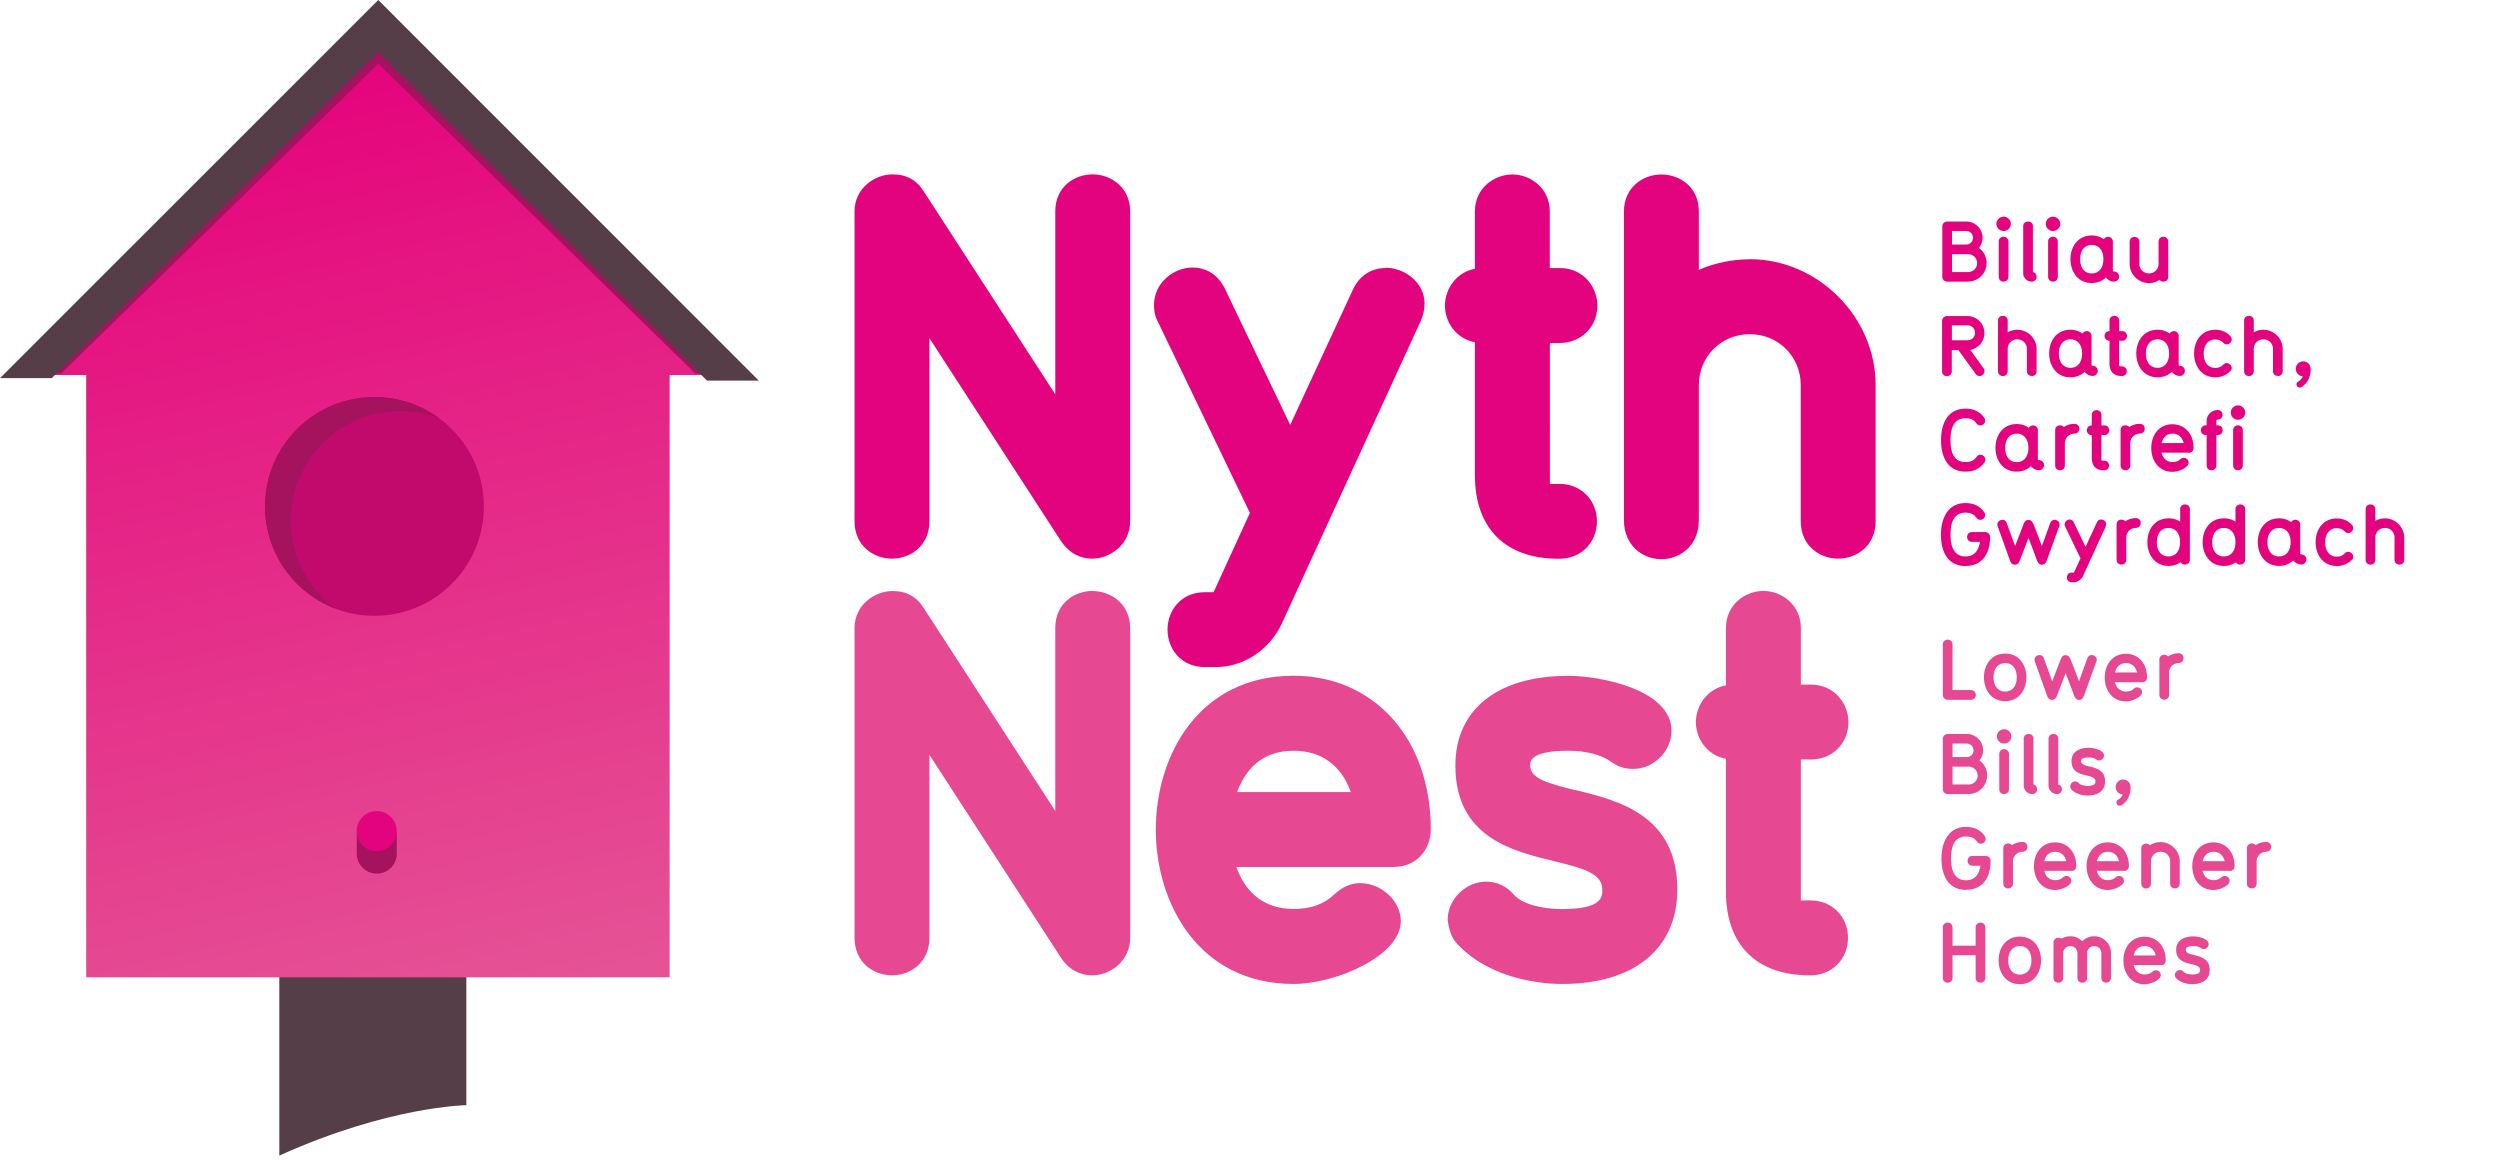
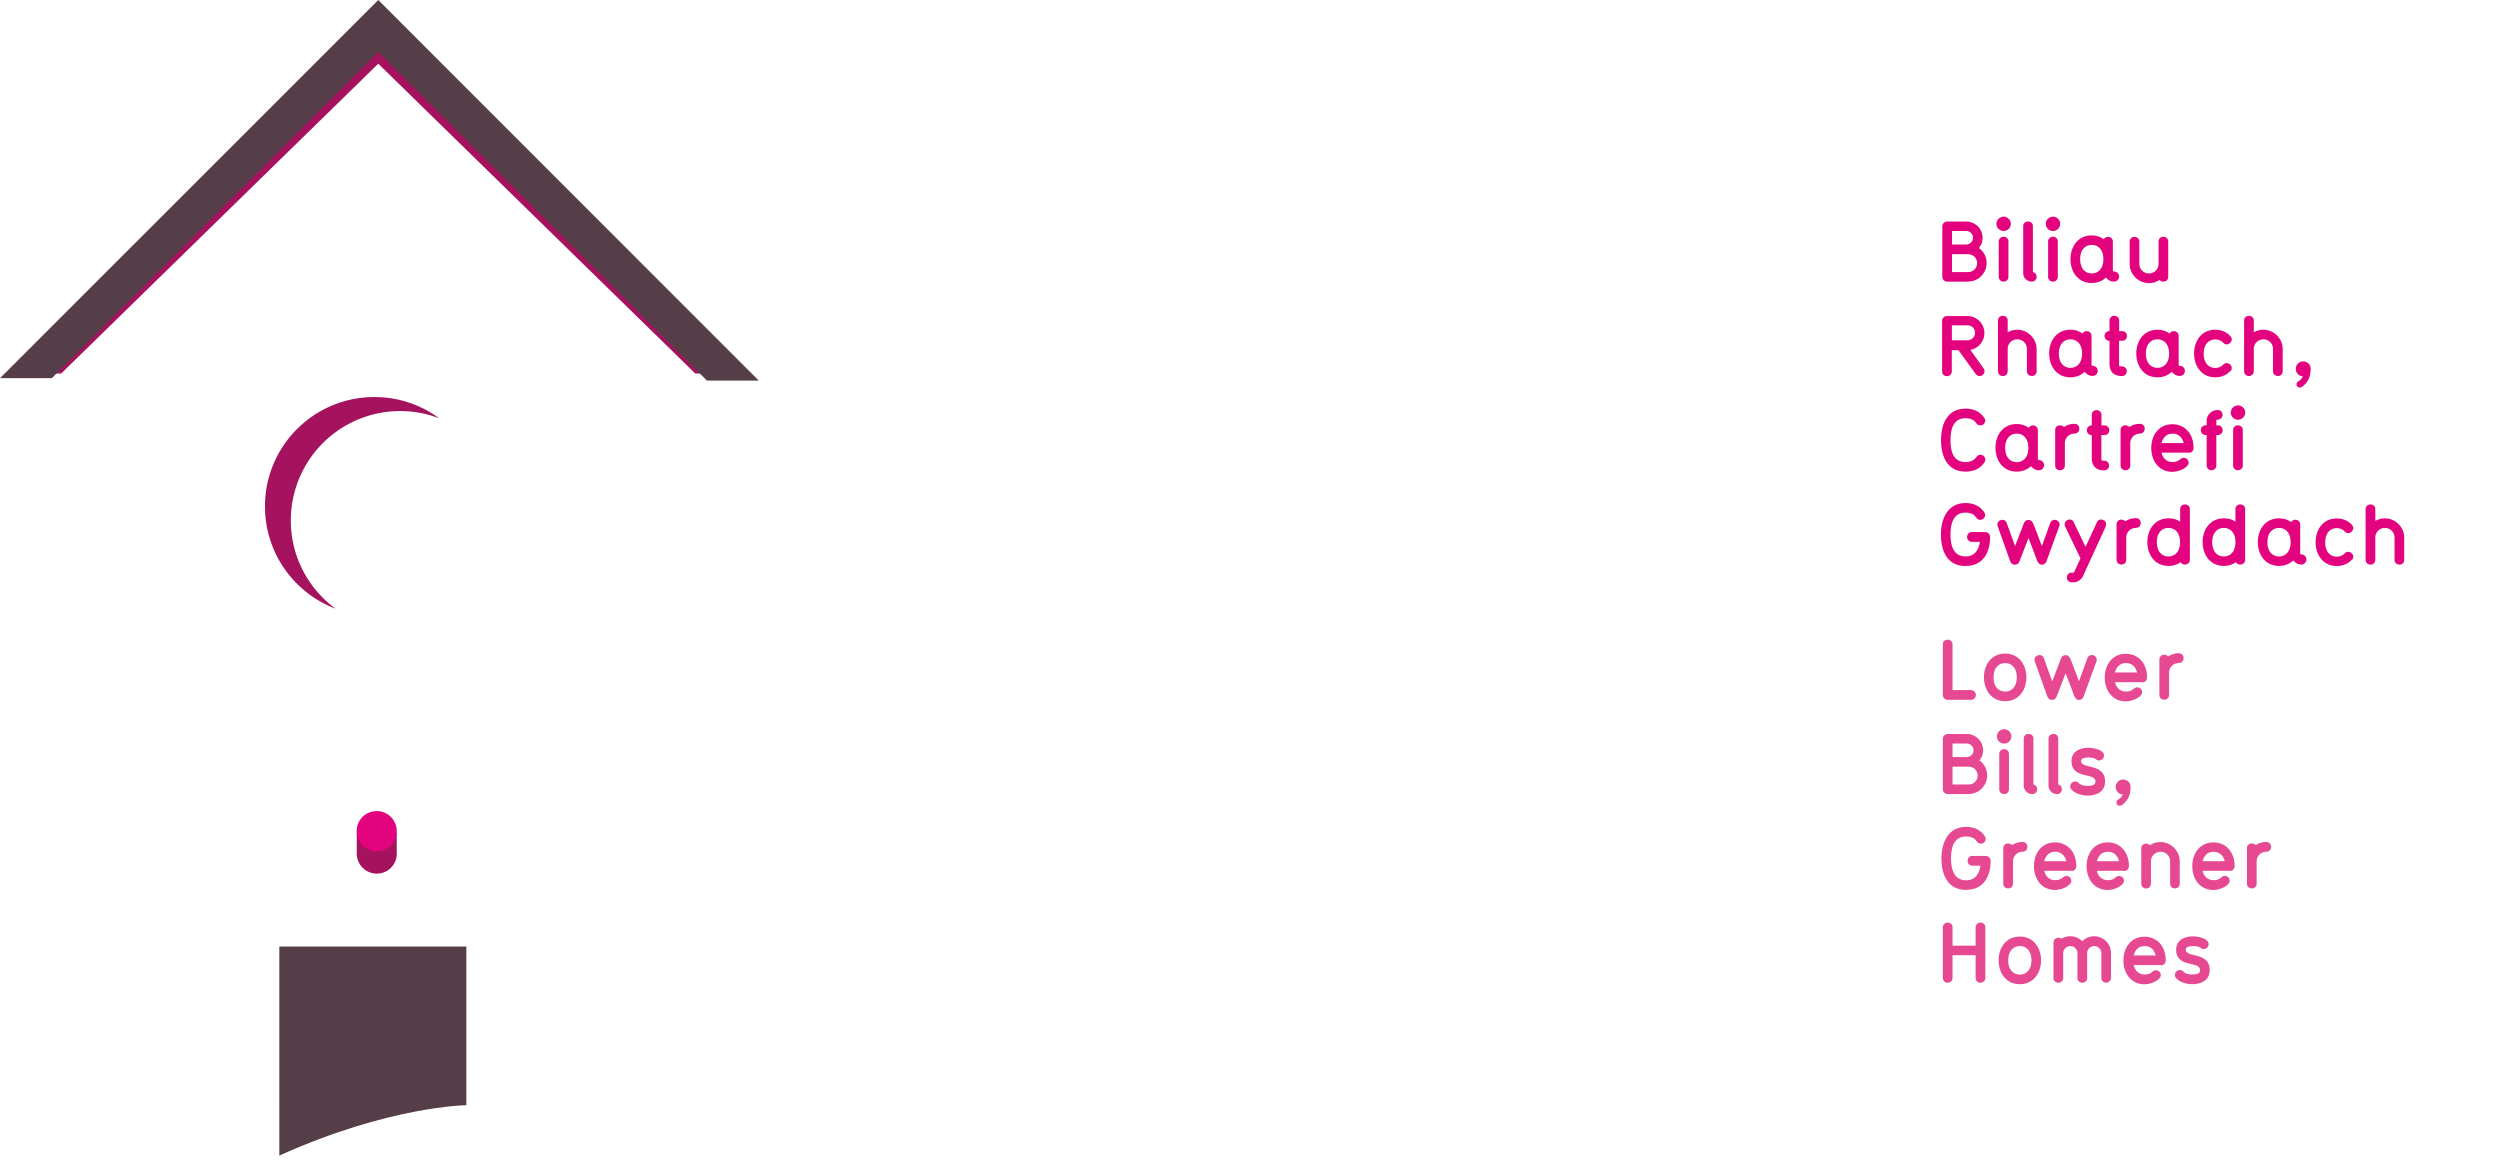
<svg xmlns="http://www.w3.org/2000/svg" width="237" height="110">
  <defs>
    <linearGradient x1="59.304%" y1="104.147%" x2="41.293%" y2="2.669%" id="a">
      <stop stop-color="#E55395" offset="0%" />
      <stop stop-color="#E5007B" offset="100%" />
    </linearGradient>
  </defs>
  <g fill-rule="nonzero" fill="none">
-     <path d="M103.59 16.53c-1.76 0-3.55 1.2-3.55 3.5v17.35L87.62 18.22c-.69-1.14-1.67-1.69-3-1.69-1.73 0-3.61 1.34-3.61 3.5v29.38c0 2.33 1.79 3.55 3.55 3.55 1.76 0 3.55-1.22 3.55-3.55V32.06l12.43 19.17c.71 1.11 1.77 1.73 3 1.73 1.73 0 3.6-1.36 3.6-3.55V20.03c0-2.27-1.83-3.5-3.55-3.5M131.34 25.41c-1.36 0-2.49.75-3.09 2.06l-5.94 12.81-6.17-12.87c-.63-1.32-1.73-2.05-3.09-2.05-1.76 0-3.65 1.43-3.65 3.55 0 .4.04 1.01.37 1.6l8.72 18.11-3.44 7.52h-.82c-2.33 0-3.55 1.79-3.55 3.55 0 1.76 1.22 3.55 3.55 3.55h1.03c2.61 0 5.05-1.6 6.23-4.07l13.2-28.75c.23-.51.36-1.11.36-1.63 0-2.04-1.92-3.41-3.7-3.41l-.01.03ZM147.88 32.51c2.02 0 3.55-1.53 3.55-3.55 0-1.75-1.33-3.55-3.55-3.55h-.96v-5.37c0-2.19-1.81-3.5-3.55-3.5-1.74 0-3.55 1.31-3.55 3.5v5.44c-1.79.34-2.84 1.94-2.84 3.49 0 1.55 1.04 3.13 2.84 3.48v12.6c0 5.03 2.88 7.92 7.92 7.92h.1c2.03 0 3.55-1.53 3.55-3.55 0-2.02-1.53-3.55-3.55-3.55l-.91.02V32.52h.96l-.01-.01ZM165.88 24.58c-1.66 0-3.33.35-4.83 1v-5.54c0-2.3-1.79-3.5-3.55-3.5-1.76 0-3.55 1.23-3.55 3.5v29.27c0 2.43 1.79 3.7 3.55 3.7 1.76 0 3.55-1.27 3.55-3.7v-12.8c0-2.71 2.12-4.83 4.83-4.83s4.83 2.12 4.83 4.83v12.9c0 2.33 1.79 3.55 3.55 3.55 1.76 0 3.55-1.22 3.55-3.55v-12.9c0-6.47-5.47-11.94-11.94-11.94l.01.01Z" fill="#E4037E" />
-     <path d="M103.59 56.02c-1.76 0-3.55 1.2-3.55 3.51v17.35L87.62 57.72c-.69-1.14-1.67-1.69-3-1.69-1.73 0-3.61 1.34-3.61 3.51v29.37c0 2.33 1.79 3.55 3.55 3.55 1.76 0 3.55-1.22 3.55-3.55V71.56l12.43 19.17c.7 1.12 1.77 1.73 3 1.73 1.73 0 3.6-1.36 3.6-3.55V59.54c0-2.28-1.83-3.51-3.55-3.51v-.01ZM122.63 71.17c2.63 0 4.53 1.38 5.42 3.92h-10.77c.71-1.96 2.21-3.92 5.36-3.92h-.01Zm0-7.11c-8.98 0-13.06 7.56-13.06 14.58 0 7.02 4.09 14.64 13.06 14.64 4.01 0 10.17-2.67 10.17-5.96 0-1.89-1.84-3.6-3.85-3.6-.88 0-1.69.35-2.48 1.09-.96.91-2.21 1.36-3.84 1.36-2.63 0-4.52-1.4-5.42-3.98h14.88c2.33 0 3.55-1.79 3.55-3.55 0-8.59-5.35-14.58-13.02-14.58M149.35 74.91c-2.66-.65-4.29-1.12-4.29-2.34 0-.38 0-1.4 3.61-1.4 1.71 0 3.17.38 4.11 1.08.78.57 1.55.64 2.07.64 1.92 0 3.61-1.68 3.61-3.6 0-3.91-6.72-5.22-9.78-5.22-6.71 0-10.71 3.18-10.71 8.5 0 6.8 5.38 8.1 9.32 9.06 2.86.69 4.61 1.19 4.61 2.71 0 .69 0 1.84-3.8 1.84-2.07 0-3.86-.53-4.58-1.36-.7-.81-1.61-1.24-2.63-1.24-1.94 0-3.65 1.68-3.65 3.6l.03.24c.1.57.25 1.44.91 2.1 3.31 3.5 8.43 3.76 9.92 3.76 6.83 0 10.91-3.35 10.91-8.95 0-7.05-5.57-8.43-9.63-9.43M171.63 85.35l-.91.02V72h.96c2.03 0 3.55-1.52 3.55-3.55 0-1.75-1.33-3.55-3.55-3.55h-.96v-5.37c0-2.19-1.81-3.51-3.55-3.51-1.74 0-3.55 1.31-3.55 3.51v5.44c-1.8.34-2.85 1.94-2.85 3.49 0 1.55 1.04 3.13 2.85 3.48v12.6c0 5.03 2.89 7.92 7.92 7.92h.1c2.03 0 3.55-1.53 3.55-3.55 0-2.02-1.52-3.55-3.55-3.55l-.01-.01Z" fill="#E64891" />
    <path d="M44.21 104.77s-7.35.09-17.73 4.78V89.73h17.73v15.04Z" fill="#553E48" />
-     <path fill="url(#a)" d="M35.827.449.732 35.553h7.439v57.099h55.312V35.553h7.448z" />
    <path d="M37.61 80.91v-1.96h-3.79v1.97a1.9 1.9 0 1 0 3.8 0l-.01-.01Z" fill="#A5125D" />
-     <path d="M45.87 48.01c0 5.73-4.64 10.37-10.37 10.37-5.73 0-10.37-4.64-10.37-10.37 0-5.73 4.65-10.37 10.37-10.37 5.72 0 10.37 4.64 10.37 10.37" fill="#C10A6C" />
    <path d="M37.61 78.79a1.9 1.9 0 1 1-1.9-1.9c1.05 0 1.9.85 1.9 1.9" fill="#E4037E" />
    <path d="M27.57 49.34a10.366 10.366 0 0 1 14.06-9.69 10.307 10.307 0 0 0-6.14-2.01c-5.73 0-10.37 4.64-10.37 10.37 0 4.43 2.78 8.21 6.68 9.69-2.56-1.89-4.23-4.93-4.23-8.35v-.01ZM4.24 35.41H5.8L35.86 6.04l30.05 29.37h1.56L35.86 4.52z" fill="#A5125D" />
    <path fill="#553E48" d="M35.86 0 0 35.85h4.91L35.86 4.91l31.16 31.17h4.91z" />
    <path d="M186.58 24.1h-1.53v1.69h1.53c.47 0 .85-.37.85-.84a.84.84 0 0 0-.84-.85h-.01Zm-.18-2.2h-1.35v1.28h1.35c.35 0 .64-.28.64-.64s-.29-.64-.64-.64m.18 4.8h-1.99c-.25 0-.46-.21-.46-.46v-4.79c0-.24.21-.45.46-.45h1.81c.85 0 1.55.7 1.55 1.54 0 .37-.13.7-.35.97.45.32.73.83.73 1.42 0 .97-.78 1.76-1.75 1.76v.01ZM189.94 26.7a.45.45 0 0 1-.46-.46V22.9c0-.31.25-.46.46-.46.21 0 .46.15.46.46v3.34c0 .31-.25.46-.46.46m0-4.8a.68.68 0 0 1-.68-.68c0-.37.31-.68.68-.68.37 0 .69.31.69.68 0 .37-.31.68-.69.68M192.61 26.7c-.44 0-.81-.37-.81-.8v-4.45c0-.3.23-.45.47-.45.24 0 .45.15.45.45v4.34c.23.05.35.25.35.45 0 .23-.16.46-.46.46M194.62 26.7a.45.45 0 0 1-.46-.46V22.9c0-.31.25-.46.46-.46.21 0 .46.15.46.46v3.34c0 .31-.25.46-.46.46m0-4.8a.68.68 0 0 1-.68-.68c0-.37.31-.68.68-.68.37 0 .69.31.69.68 0 .37-.31.68-.69.68M198.3 23.22c-.63 0-1.1.47-1.1 1.35 0 .88.47 1.35 1.1 1.35.63 0 1.1-.47 1.1-1.35 0-.88-.47-1.35-1.1-1.35m2.12 3.48c-.32 0-.58-.15-.78-.39-.33.32-.79.52-1.35.52-1.3 0-2.01-1.07-2.01-2.26 0-1.19.71-2.25 2.01-2.25.47 0 .85.14 1.15.36.09-.15.25-.23.4-.23.25 0 .46.19.46.46v2.71c0 .09.04.12.12.12.26 0 .47.22.47.48s-.22.48-.48.48h.01ZM205.09 26.7c-.14 0-.27-.06-.37-.17-.3.21-.63.31-1 .31-.99 0-1.83-.83-1.83-1.83v-2.09c0-.31.23-.46.46-.46s.46.15.46.46v2.09c0 .51.4.91.91.91a.9.9 0 0 0 .91-.91v-2.09c0-.32.23-.48.46-.48s.46.16.46.48v3.32c0 .31-.23.46-.46.46ZM186.53 30.84h-1.49v1.42h1.48c.39 0 .71-.31.71-.71a.7.7 0 0 0-.71-.71h.01Zm.25 2.32 1.26 1.75c.07.09.09.19.09.28 0 .25-.22.46-.46.46-.13 0-.27-.06-.37-.19l-1.64-2.27h-.63v2.01c0 .31-.23.46-.46.46s-.46-.15-.46-.46v-4.79c0-.24.21-.45.46-.45h1.93c.9 0 1.62.72 1.62 1.61 0 .81-.57 1.46-1.37 1.61l.03-.02ZM192.61 35.64c-.23 0-.46-.15-.46-.46v-2.1a.9.9 0 0 0-.91-.91.9.9 0 0 0-.91.91v2.09c0 .32-.23.48-.46.48s-.46-.16-.46-.48v-4.78c0-.3.23-.45.46-.45s.46.15.46.45v1.11c.26-.15.58-.24.91-.24.99 0 1.83.82 1.83 1.83v2.1c0 .31-.23.46-.46.46v-.01ZM196.28 32.17c-.63 0-1.1.47-1.1 1.35 0 .88.47 1.35 1.1 1.35.63 0 1.1-.47 1.1-1.35 0-.88-.47-1.35-1.1-1.35m2.12 3.47c-.32 0-.58-.15-.78-.39-.33.32-.79.52-1.35.52-1.3 0-2.01-1.07-2.01-2.26 0-1.19.71-2.25 2.01-2.25.47 0 .85.14 1.15.36.09-.15.25-.23.4-.23.25 0 .46.19.46.46v2.71c0 .09.04.12.12.12.26 0 .47.22.47.48s-.22.48-.48.48h.01ZM201.17 32.3h-.28v2.31c0 .07.05.12.11.12h.16c.25 0 .46.19.46.46s-.2.46-.47.46c-.85 0-1.17-.51-1.17-1.17v-2.17a.46.46 0 0 1-.47-.46c0-.21.15-.46.47-.46v-1c0-.3.25-.45.46-.45.21 0 .46.15.46.45v1h.28c.31 0 .46.25.46.46 0 .25-.19.46-.46.46l-.01-.01ZM204.53 32.17c-.63 0-1.1.47-1.1 1.35 0 .88.47 1.35 1.1 1.35.63 0 1.1-.47 1.1-1.35 0-.88-.47-1.35-1.1-1.35m2.13 3.47c-.32 0-.58-.15-.78-.39-.33.32-.79.52-1.35.52-1.3 0-2.01-1.07-2.01-2.26 0-1.19.71-2.25 2.01-2.25.47 0 .85.14 1.15.36.09-.15.25-.23.4-.23.25 0 .46.19.46.46v2.71c0 .09.04.12.12.12.26 0 .47.22.47.48s-.22.48-.48.48h.01ZM211.44 35.16c-.35.39-.84.61-1.43.61-1.29 0-2.01-1.05-2.01-2.26 0-1.21.72-2.25 2.01-2.25.59 0 1.08.22 1.43.61.09.09.13.2.13.31 0 .24-.24.47-.48.47a.45.45 0 0 1-.33-.16c-.17-.17-.41-.31-.75-.31-.63 0-1.1.47-1.1 1.35 0 .88.47 1.35 1.1 1.35.33 0 .57-.13.75-.31.09-.1.22-.15.33-.15.24 0 .48.22.48.47 0 .1-.03.2-.13.31v-.04ZM215.94 35.64c-.23 0-.46-.15-.46-.46v-2.1a.9.9 0 0 0-.91-.91.9.9 0 0 0-.91.91v2.09c0 .32-.23.48-.46.48s-.46-.16-.46-.48v-4.78c0-.3.23-.45.46-.45s.46.15.46.45v1.11c.26-.15.58-.24.91-.24.99 0 1.83.82 1.83 1.83v2.1c0 .31-.23.46-.46.46v-.01ZM217.89 36.16c.15-.09.33-.27.42-.49-.4 0-.67-.36-.67-.7 0-.39.31-.71.7-.71.36 0 .71.25.71.75 0 .6-.19 1.19-.79 1.64-.09.07-.2.09-.24.09-.18 0-.31-.12-.31-.31 0-.12.07-.22.17-.28l.01.01ZM187.72 40.33c-.12 0-.25-.06-.35-.19-.22-.3-.49-.49-1.04-.49-.92 0-1.42.65-1.42 2.08 0 1.43.49 2.07 1.42 2.07.55 0 .84-.2 1.04-.48.1-.15.24-.21.37-.21.25 0 .47.21.47.47 0 .08-.02.17-.09.26-.39.55-.95.87-1.78.87-1.72 0-2.33-1.43-2.33-2.98s.61-2.99 2.33-2.99c.81 0 1.39.32 1.77.87.06.08.09.17.09.27 0 .25-.22.45-.47.45h-.01ZM191.19 41.11c-.63 0-1.1.47-1.1 1.35 0 .88.47 1.35 1.1 1.35.63 0 1.1-.47 1.1-1.35 0-.88-.47-1.35-1.1-1.35m2.12 3.47c-.32 0-.58-.15-.78-.39-.33.32-.79.52-1.35.52-1.3 0-2.01-1.07-2.01-2.26 0-1.19.71-2.25 2.01-2.25.47 0 .85.14 1.15.36.09-.15.25-.23.4-.23.25 0 .46.19.46.46v2.71c0 .09.04.12.12.12.26 0 .47.22.47.48s-.22.48-.48.48h.01ZM196.66 41.11a.9.9 0 0 0-.91.91v2.1c0 .31-.23.46-.46.46s-.46-.15-.46-.46v-3.34c0-.31.23-.46.46-.46.14 0 .27.06.37.16.3-.2.64-.3 1-.3.31 0 .46.23.46.46s-.15.46-.46.46v.01ZM199.49 41.24h-.28v2.31c0 .07.05.12.11.12h.16c.25 0 .46.19.46.46s-.2.46-.47.46c-.85 0-1.17-.51-1.17-1.17v-2.17a.46.46 0 0 1-.47-.46c0-.21.15-.46.47-.46v-1c0-.3.25-.45.46-.45.21 0 .46.15.46.45v1h.28c.31 0 .46.25.46.46 0 .25-.19.46-.46.46l-.01-.01ZM202.86 41.11a.9.9 0 0 0-.91.91v2.1c0 .31-.23.46-.46.46s-.46-.15-.46-.46v-3.34c0-.31.23-.46.46-.46.14 0 .27.06.37.16.3-.2.64-.3 1-.3.31 0 .46.23.46.46s-.15.46-.46.46v.01ZM205.96 41.11c-.55 0-.9.34-1.04.89h2.09c-.14-.58-.53-.89-1.05-.89m1.54 1.8h-2.59c.14.58.53.89 1.05.89.29 0 .53-.08.71-.25.1-.09.23-.15.33-.15.25 0 .48.17.48.47 0 .44-.91.86-1.53.86-1.3 0-2.01-1.06-2.01-2.26 0-1.2.71-2.25 2.01-2.25 1.11 0 2 .84 2 2.25 0 .23-.16.46-.46.46l.01-.02ZM210.25 41.24h-.14v2.88c0 .25-.19.46-.46.46s-.46-.19-.46-.46v-2.88h-.09a.45.45 0 0 1-.46-.46c0-.26.2-.46.46-.46h.09v-.43c0-.55.47-1.02 1.05-1.02.31 0 .46.24.46.45 0 .21-.15.46-.47.46-.07 0-.12.05-.12.11v.43h.14c.31 0 .46.25.46.46 0 .21-.15.46-.46.46ZM212.16 44.58a.45.45 0 0 1-.46-.46v-3.34c0-.31.25-.46.46-.46.21 0 .46.15.46.46v3.34c0 .31-.25.46-.46.46m0-4.79a.68.68 0 0 1-.68-.68c0-.37.31-.68.68-.68.37 0 .69.31.69.68 0 .37-.31.68-.69.68M186.34 53.66c-1.78 0-2.34-1.49-2.34-2.98s.63-2.99 2.33-2.99c.73 0 1.35.25 1.77.87.07.09.09.17.09.26 0 .25-.2.46-.47.46a.43.43 0 0 1-.35-.19c-.21-.3-.5-.49-1.04-.49-1.21 0-1.42 1.13-1.42 2.08 0 .95.23 2.07 1.42 2.07.77 0 1.22-.47 1.37-1.38h-.75c-.31 0-.47-.24-.47-.46 0-.23.16-.47.46-.47h1.25c.26 0 .47.2.47.46v.02c0 1.45-.67 2.73-2.3 2.73l-.02.01ZM195.22 49.88l-1.19 3.27c-.08.23-.2.38-.47.38-.21 0-.34-.14-.45-.39-.01-.01-.01-.08-.81-2.14l-.83 2.16c-.08.22-.21.37-.47.37-.22 0-.35-.11-.46-.4l-1.16-3.24a.74.74 0 0 1-.03-.18c0-.25.24-.43.48-.43.18 0 .33.09.41.31l.79 2.18.81-2.1c.09-.23.21-.38.46-.38.22 0 .36.14.47.4 0 0 .05.07.8 2.08l.79-2.18c.08-.22.25-.31.42-.31.23 0 .47.17.47.43 0 .06 0 .12-.03.18v-.01ZM199.62 49.92l-2.15 4.69c-.16.35-.52.59-.9.59h-.17c-.31 0-.46-.23-.46-.46s.15-.46.46-.46h.16s.06 0 .08-.06l.59-1.29-1.45-3.01a.43.43 0 0 1-.05-.21c0-.26.24-.46.47-.46.16 0 .31.08.39.26l1.12 2.33 1.08-2.33c.09-.19.24-.26.39-.26.24 0 .48.18.48.43 0 .07-.01.15-.05.22l.01.02ZM202.48 50.05a.9.9 0 0 0-.91.91v2.1c0 .31-.23.46-.46.46s-.46-.15-.46-.46v-3.34c0-.31.23-.46.46-.46.14 0 .27.06.37.16.3-.2.64-.3 1-.3.31 0 .46.23.46.46s-.15.46-.46.46v.01ZM205.57 50.05c-.63 0-1.1.47-1.1 1.35 0 .88.47 1.35 1.1 1.35.63 0 1.1-.47 1.1-1.35 0-.88-.47-1.35-1.1-1.35m1.55 3.47c-.16 0-.31-.07-.39-.22-.36.23-.71.35-1.15.35-1.29 0-2.01-1.05-2.01-2.26 0-1.21.72-2.25 2.01-2.25.43 0 .79.1 1.1.32v-1.19c0-.3.23-.45.46-.45s.46.15.46.45v4.79c0 .31-.24.46-.47.46M210.82 50.05c-.63 0-1.1.47-1.1 1.35 0 .88.47 1.35 1.1 1.35.63 0 1.1-.47 1.1-1.35 0-.88-.47-1.35-1.1-1.35m1.54 3.47c-.16 0-.31-.07-.39-.22-.36.23-.71.35-1.15.35-1.29 0-2.01-1.05-2.01-2.26 0-1.21.72-2.25 2.01-2.25.43 0 .79.1 1.1.32v-1.19c0-.3.23-.45.46-.45s.46.15.46.45v4.79c0 .31-.24.46-.47.46M216.05 50.05c-.63 0-1.1.47-1.1 1.35 0 .88.47 1.35 1.1 1.35.63 0 1.1-.47 1.1-1.35 0-.88-.47-1.35-1.1-1.35m2.13 3.47c-.32 0-.58-.15-.78-.39-.33.32-.79.52-1.35.52-1.3 0-2.01-1.07-2.01-2.26 0-1.19.71-2.25 2.01-2.25.47 0 .85.14 1.15.36.09-.15.25-.23.4-.23.25 0 .46.19.46.46v2.71c0 .09.04.12.12.12.26 0 .47.22.47.48s-.22.48-.48.48h.01ZM222.96 53.05c-.35.39-.84.61-1.43.61-1.29 0-2.01-1.05-2.01-2.26 0-1.21.72-2.25 2.01-2.25.59 0 1.08.22 1.43.61.09.09.13.2.13.31 0 .24-.24.47-.48.47a.45.45 0 0 1-.33-.16c-.17-.17-.41-.31-.75-.31-.63 0-1.1.47-1.1 1.35 0 .88.47 1.35 1.1 1.35.33 0 .57-.13.75-.31.09-.1.22-.15.33-.15.24 0 .48.22.48.47 0 .1-.03.2-.13.31v-.04ZM227.46 53.52c-.23 0-.46-.15-.46-.46v-2.1a.9.9 0 0 0-.91-.91.9.9 0 0 0-.91.91v2.09c0 .32-.23.48-.46.48s-.46-.16-.46-.48v-4.78c0-.3.23-.45.46-.45s.46.15.46.45v1.11c.26-.15.58-.24.91-.24.99 0 1.83.82 1.83 1.83v2.1c0 .31-.23.46-.46.46v-.01Z" fill="#E4037E" />
    <path d="M186.85 66.34h-2.21c-.25 0-.46-.21-.46-.46v-4.79c0-.3.25-.45.46-.45.21 0 .46.15.46.45v4.33h1.75c.29 0 .46.25.46.46 0 .21-.15.46-.46.46M190.09 62.86c-.63 0-1.1.47-1.1 1.35 0 .88.47 1.35 1.1 1.35.63 0 1.1-.47 1.1-1.35 0-.88-.47-1.35-1.1-1.35m0 3.61c-1.29 0-2.01-1.05-2.01-2.26 0-1.21.72-2.25 2.01-2.25 1.29 0 2.01 1.05 2.01 2.25s-.72 2.26-2.01 2.26M198.74 62.7l-1.19 3.27c-.08.23-.2.38-.47.38-.21 0-.34-.14-.45-.39-.01-.01-.01-.08-.81-2.14l-.83 2.16c-.08.22-.21.37-.47.37-.22 0-.35-.11-.46-.4l-1.16-3.24a.74.74 0 0 1-.03-.18c0-.25.24-.43.48-.43.18 0 .33.09.41.31l.79 2.18.81-2.1c.09-.23.21-.38.46-.38.22 0 .36.14.47.4 0 0 .05.07.8 2.08l.79-2.18c.08-.22.25-.31.42-.31.23 0 .47.17.47.43 0 .06 0 .12-.03.18v-.01ZM201.54 62.86c-.55 0-.9.34-1.04.89h2.09c-.14-.58-.53-.89-1.05-.89m1.55 1.81h-2.59c.14.58.53.89 1.05.89.29 0 .53-.08.71-.25.1-.09.23-.15.33-.15.25 0 .48.17.48.47 0 .44-.91.86-1.53.86-1.3 0-2.01-1.06-2.01-2.26 0-1.2.71-2.25 2.01-2.25 1.11 0 2 .84 2 2.25 0 .23-.16.46-.46.46l.01-.02ZM206.54 62.86a.9.9 0 0 0-.91.91v2.1c0 .31-.23.46-.46.46s-.46-.15-.46-.46v-3.34c0-.31.23-.46.46-.46.14 0 .27.06.37.16.3-.2.64-.3 1-.3.31 0 .46.23.46.46s-.15.46-.46.46v.01ZM186.63 72.68h-1.53v1.69h1.53c.47 0 .85-.37.85-.84a.84.84 0 0 0-.84-.85m-.19-2.19h-1.35v1.28h1.35c.35 0 .64-.28.64-.64s-.29-.64-.64-.64m.18 4.79h-1.99c-.25 0-.46-.21-.46-.46v-4.79c0-.24.21-.45.46-.45h1.81c.85 0 1.55.7 1.55 1.54 0 .37-.13.7-.35.97.45.32.73.83.73 1.42 0 .97-.78 1.76-1.75 1.76v.01ZM189.99 75.28a.45.45 0 0 1-.46-.46v-3.34c0-.31.25-.46.46-.46.21 0 .46.15.46.46v3.34c0 .31-.25.46-.46.46m0-4.79a.68.68 0 0 1-.68-.68c0-.37.31-.68.68-.68.37 0 .69.31.69.68 0 .37-.31.68-.69.68M192.66 75.28c-.44 0-.81-.37-.81-.8v-4.45c0-.3.23-.45.47-.45.24 0 .45.15.45.45v4.34c.23.05.35.25.35.45 0 .23-.16.46-.46.46M195.01 75.28c-.44 0-.81-.37-.81-.8v-4.45c0-.3.23-.45.47-.45.24 0 .45.15.45.45v4.34c.23.05.35.25.35.45 0 .23-.16.46-.46.46M197.91 75.42c-.41 0-1.09-.11-1.53-.57a.413.413 0 0 1-.12-.3c0-.25.21-.47.46-.47.11 0 .25.04.35.16.15.17.49.26.84.26.66 0 .74-.22.74-.42 0-.87-2.27-.19-2.27-1.92 0-.97.86-1.27 1.62-1.27.47 0 1.46.21 1.46.73 0 .24-.2.47-.46.47-.09 0-.18-.02-.27-.09-.18-.14-.45-.19-.73-.19-.65 0-.71.21-.71.35 0 .77 2.27.17 2.27 1.92 0 .97-.79 1.34-1.66 1.34h.01ZM200.82 75.8c.15-.09.33-.27.42-.49-.4 0-.67-.36-.67-.7 0-.39.31-.71.7-.71.36 0 .71.25.71.75 0 .6-.19 1.19-.79 1.64-.09.07-.2.09-.24.09-.18 0-.31-.12-.31-.31 0-.12.07-.22.17-.28l.01.01ZM186.39 84.36c-1.78 0-2.34-1.49-2.34-2.98s.63-2.99 2.33-2.99c.73 0 1.35.25 1.77.87.07.09.09.17.09.26 0 .25-.2.46-.47.46a.43.43 0 0 1-.35-.19c-.21-.3-.5-.49-1.04-.49-1.21 0-1.42 1.13-1.42 2.08 0 .95.23 2.07 1.42 2.07.77 0 1.22-.47 1.37-1.38H187c-.31 0-.47-.24-.47-.46 0-.23.16-.47.46-.47h1.25c.26 0 .47.2.47.46v.02c0 1.45-.67 2.73-2.3 2.73l-.02.01ZM191.74 80.75a.9.9 0 0 0-.91.91v2.1c0 .31-.23.46-.46.46s-.46-.15-.46-.46v-3.34c0-.31.23-.46.46-.46.14 0 .27.06.37.16.3-.2.64-.3 1-.3.31 0 .46.23.46.46s-.15.46-.46.46v.01ZM194.83 80.75c-.55 0-.9.34-1.04.89h2.09c-.14-.58-.53-.89-1.05-.89m1.55 1.8h-2.59c.14.58.53.89 1.05.89.29 0 .53-.08.71-.25.1-.09.23-.15.33-.15.25 0 .48.17.48.47 0 .44-.91.86-1.53.86-1.3 0-2.01-1.06-2.01-2.26 0-1.2.71-2.25 2.01-2.25 1.11 0 2 .84 2 2.25 0 .23-.16.46-.46.46l.01-.02ZM199.83 80.75c-.55 0-.9.34-1.04.89h2.09c-.14-.58-.53-.89-1.05-.89m1.54 1.8h-2.59c.14.58.53.89 1.05.89.29 0 .53-.08.71-.25.1-.09.23-.15.33-.15.25 0 .48.17.48.47 0 .44-.91.86-1.53.86-1.3 0-2.01-1.06-2.01-2.26 0-1.2.71-2.25 2.01-2.25 1.11 0 2 .84 2 2.25 0 .23-.16.46-.46.46l.01-.02ZM206.19 84.22c-.23 0-.46-.15-.46-.46v-2.1a.9.9 0 0 0-.91-.91.9.9 0 0 0-.91.91v2.09c0 .32-.23.48-.46.48s-.46-.16-.46-.48v-3.32c0-.3.24-.46.47-.46.13 0 .25.06.35.16.3-.2.64-.3 1-.3.99 0 1.83.82 1.83 1.83v2.1c0 .31-.23.46-.46.46h.01ZM209.85 80.75c-.55 0-.9.34-1.04.89h2.09c-.14-.58-.53-.89-1.05-.89m1.54 1.8h-2.59c.14.58.53.89 1.05.89.29 0 .53-.08.71-.25.1-.09.23-.15.33-.15.25 0 .48.17.48.47 0 .44-.91.86-1.53.86-1.3 0-2.01-1.06-2.01-2.26 0-1.2.71-2.25 2.01-2.25 1.11 0 2 .84 2 2.25 0 .23-.16.46-.46.46l.01-.02ZM214.84 80.75a.9.9 0 0 0-.91.91v2.1c0 .31-.23.46-.46.46s-.46-.15-.46-.46v-3.34c0-.31.23-.46.46-.46.14 0 .27.06.37.16.3-.2.64-.3 1-.3.31 0 .46.23.46.46s-.15.46-.46.46v.01ZM187.75 93.16a.45.45 0 0 1-.46-.46v-2.15h-2.19v2.15c0 .31-.25.46-.46.46a.45.45 0 0 1-.46-.46v-4.79c0-.3.25-.45.46-.45.21 0 .46.15.46.45v1.74h2.19v-1.74c0-.3.25-.45.46-.45.21 0 .46.15.46.45v4.79c0 .31-.25.46-.46.46M191.48 89.69c-.63 0-1.1.47-1.1 1.35 0 .88.47 1.35 1.1 1.35.63 0 1.1-.47 1.1-1.35 0-.88-.47-1.35-1.1-1.35m0 3.61c-1.29 0-2.01-1.05-2.01-2.26 0-1.21.72-2.25 2.01-2.25 1.29 0 2.01 1.05 2.01 2.25s-.72 2.26-2.01 2.26M199.67 93.16c-.23 0-.46-.15-.46-.46v-2.34c0-.38-.31-.67-.68-.67-.37 0-.67.3-.67.67v2.34c0 .31-.23.46-.46.46s-.46-.15-.46-.46v-2.34a.67.67 0 0 0-.67-.67c-.36 0-.68.3-.68.67v2.34c0 .31-.23.46-.46.46s-.46-.15-.46-.46v-3.34c0-.25.2-.46.46-.46.11 0 .21.03.3.09.24-.15.52-.23.84-.23.44 0 .83.17 1.13.47.29-.3.68-.47 1.13-.47.88 0 1.59.71 1.59 1.59v2.34c0 .31-.23.46-.46.46l.01.01ZM203.31 89.69c-.55 0-.9.34-1.04.89h2.09c-.14-.58-.53-.89-1.05-.89m1.55 1.8h-2.59c.14.58.53.89 1.05.89.29 0 .53-.08.71-.25.1-.09.23-.15.33-.15.25 0 .48.17.48.47 0 .44-.91.86-1.53.86-1.3 0-2.01-1.06-2.01-2.26 0-1.2.71-2.25 2.01-2.25 1.11 0 2 .84 2 2.25 0 .23-.16.46-.46.46l.01-.02ZM207.83 93.3c-.41 0-1.09-.11-1.53-.57a.413.413 0 0 1-.12-.3c0-.25.21-.47.46-.47.11 0 .25.04.35.16.15.17.49.26.84.26.66 0 .74-.22.74-.42 0-.87-2.27-.19-2.27-1.92 0-.97.86-1.27 1.62-1.27.47 0 1.46.21 1.46.73 0 .24-.2.47-.46.47-.09 0-.18-.02-.27-.09-.18-.14-.45-.19-.73-.19-.65 0-.71.21-.71.35 0 .77 2.27.17 2.27 1.92 0 .97-.79 1.34-1.66 1.34h.01Z" fill="#E64891" />
  </g>
</svg>